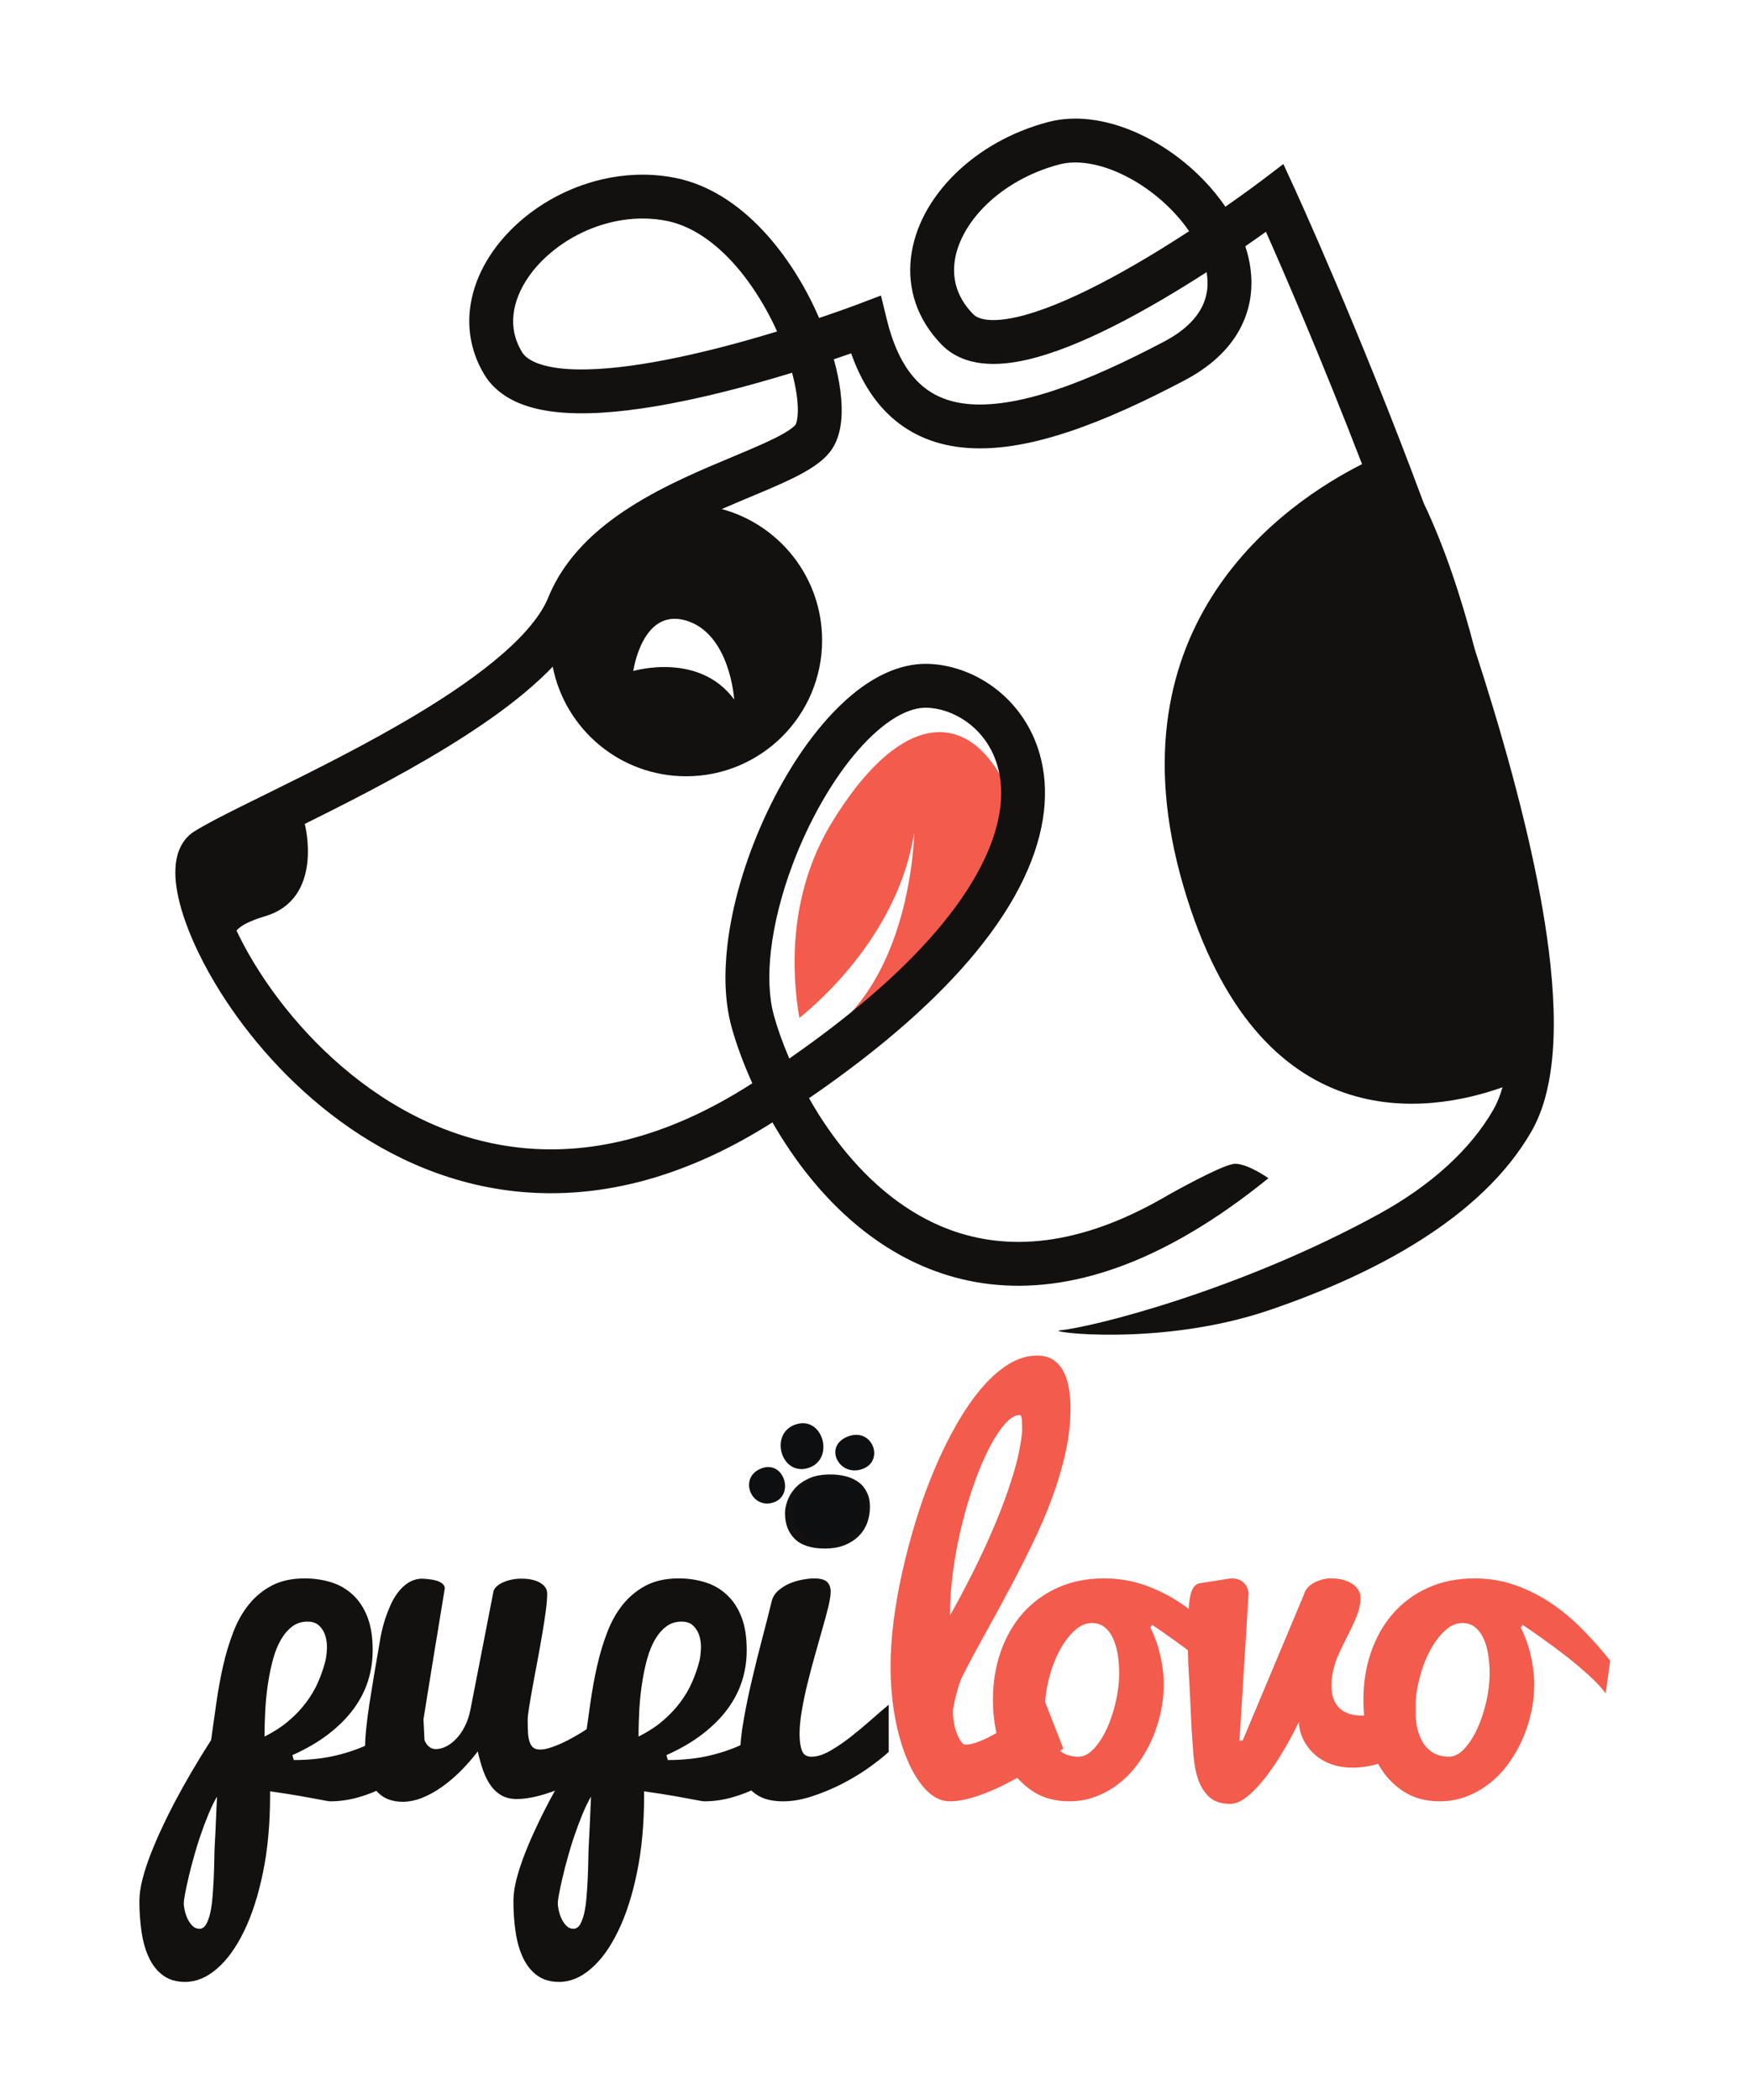
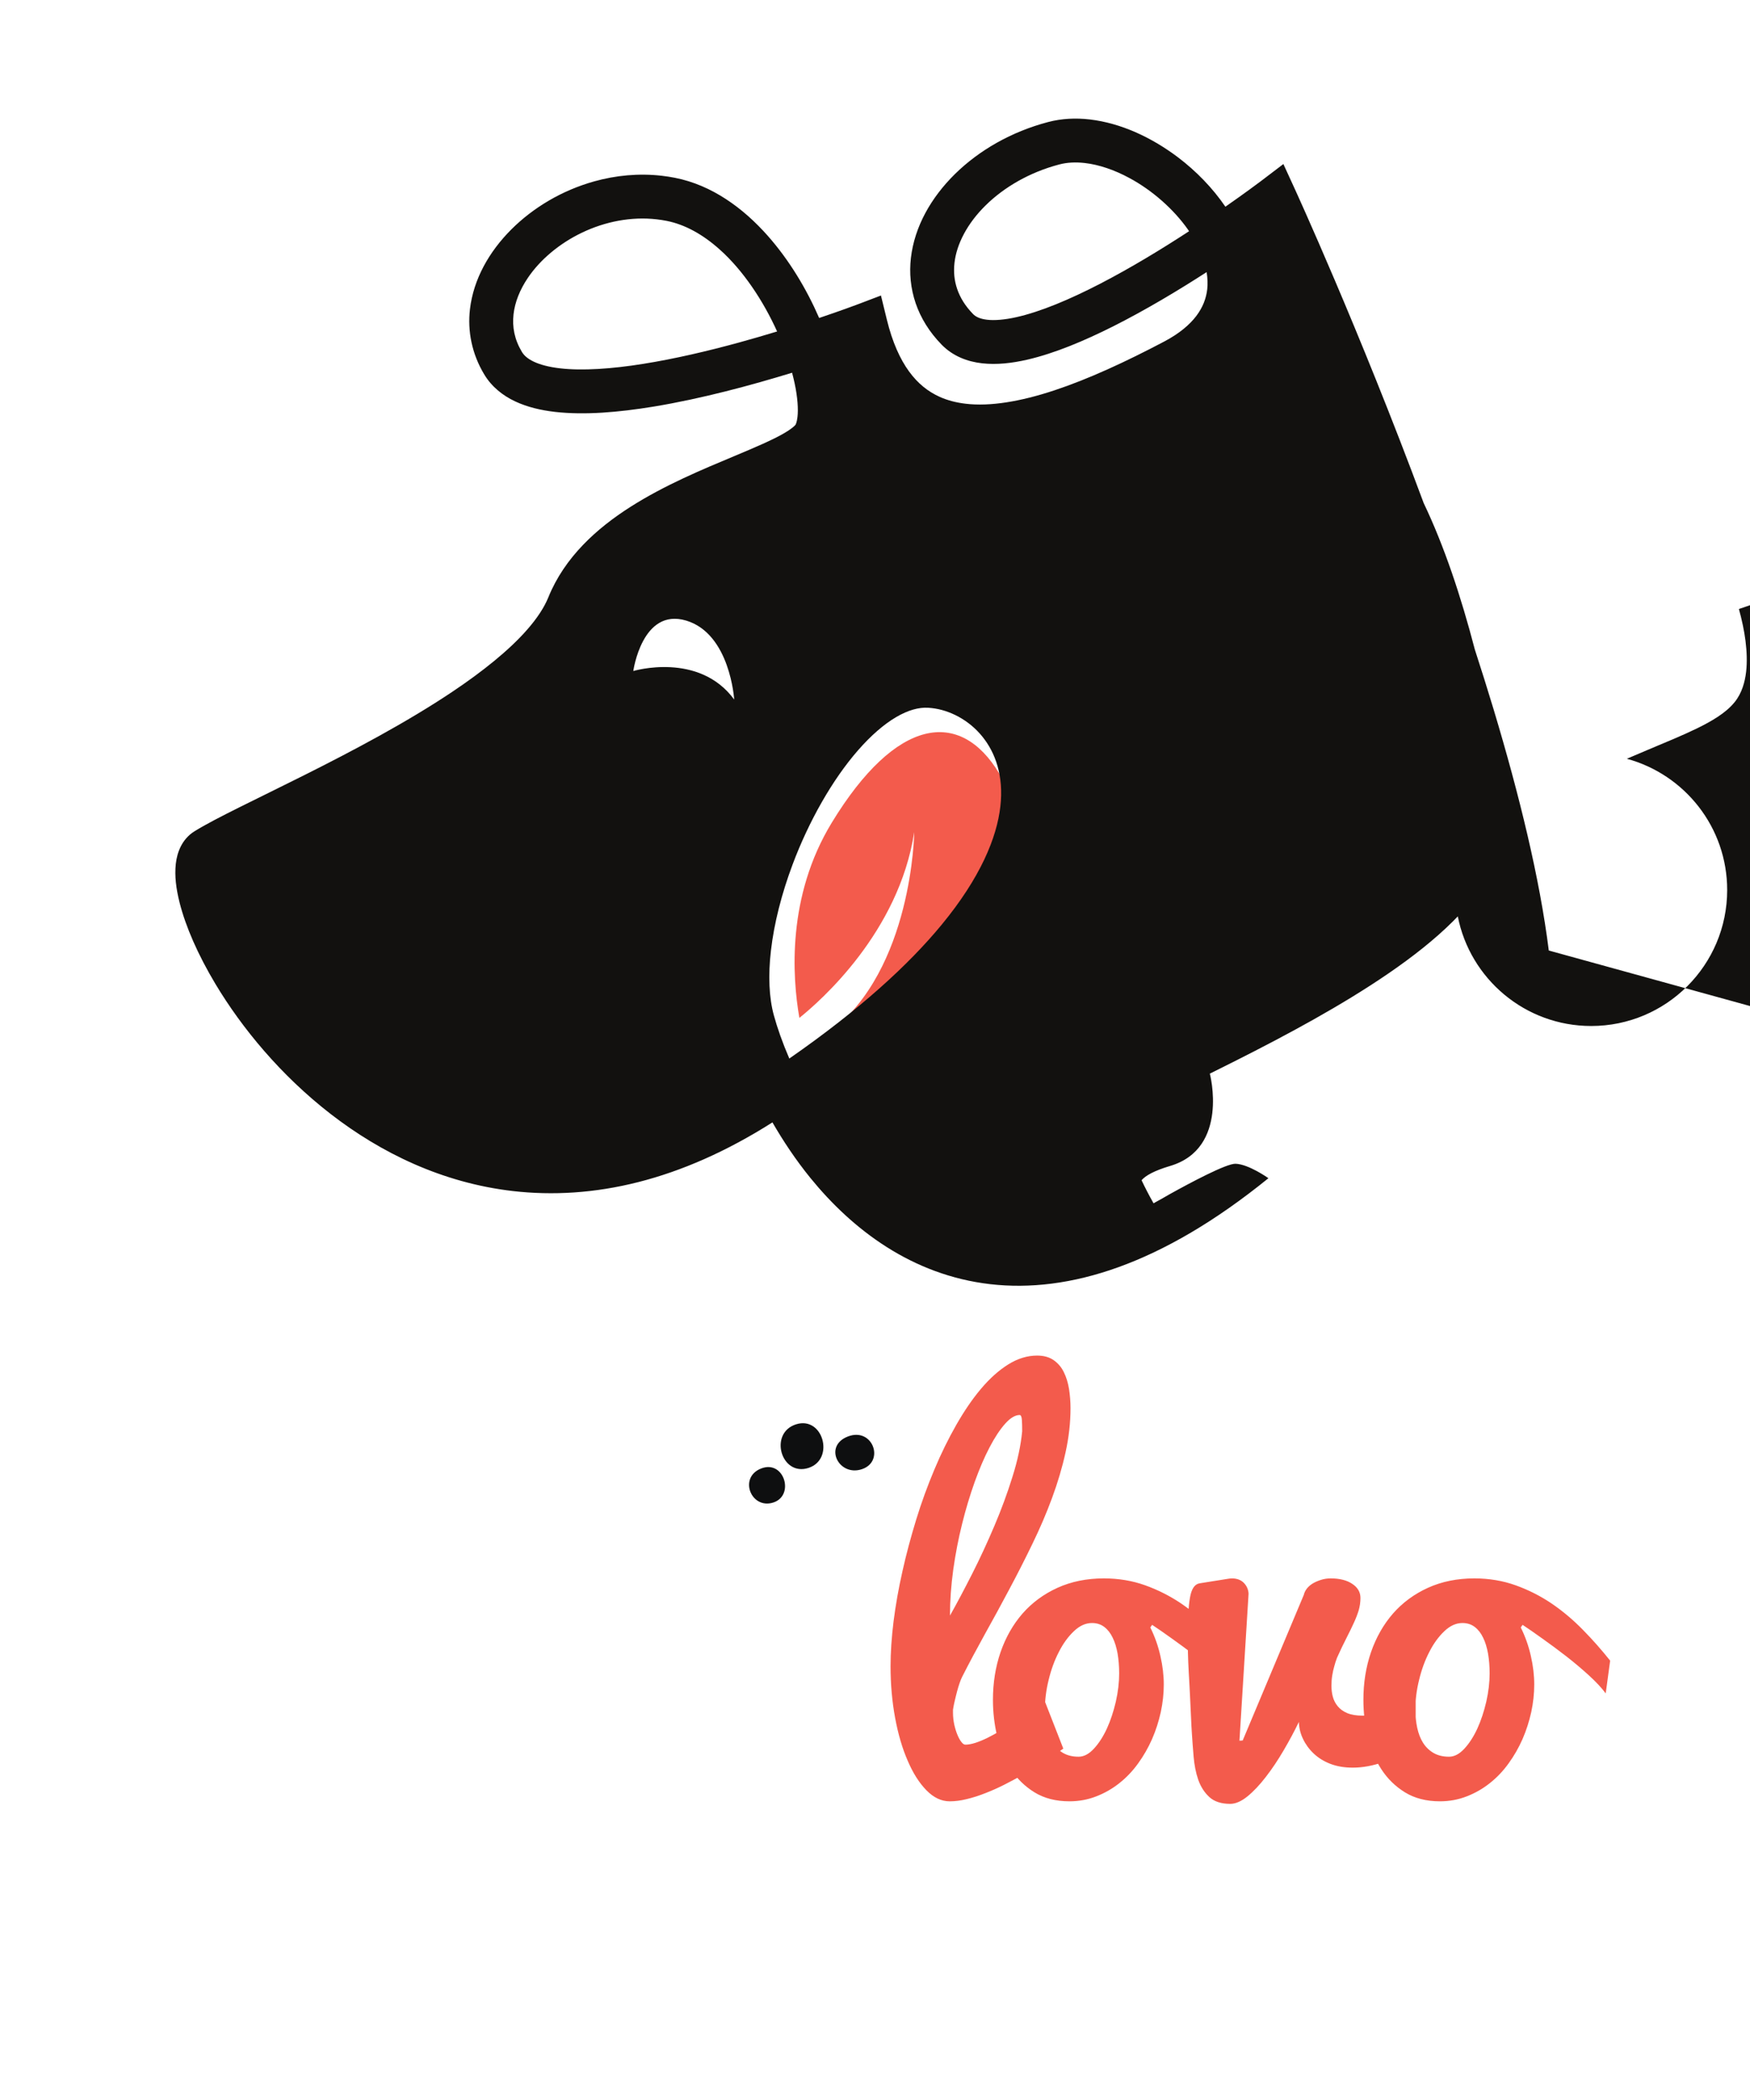
<svg xmlns="http://www.w3.org/2000/svg" viewBox="0 0 566.929 680.315" height="680.315" width="566.929" xml:space="preserve" id="svg2" version="1.1">
  <defs id="defs6" />
  <g transform="matrix(1.333,0,0,-1.333,0,680.315)" id="g10">
    <path id="path12" style="fill:#f35b4c;fill-opacity:1;fill-rule:nonzero;stroke:none" d="m 242.865,322.352 c -9.543,15.921 -25.096,13.72 -40.717,-11.916 -10.902,-17.894 -9.635,-37.338 -7.876,-47.45 5.045,4.039 24.183,20.784 27.912,45.147 0,0 -0.369,-33.443 -20.591,-48.647 20.621,14.123 49.969,48.353 41.272,62.866" />
-     <path id="path14" style="fill:#12110f;fill-opacity:1;fill-rule:nonzero;stroke:none" d="m 178.43,340.358 c -8.598,11.706 -24.518,6.929 -24.518,6.929 0,0 2.132,15.456 12.842,12.259 10.709,-3.198 11.676,-19.188 11.676,-19.188 z m 8.934,-60.998 c 0.758,6.593 2.604,13.828 5.247,20.868 3.949,10.568 9.725,20.716 15.925,27.801 3.093,3.546 6.277,6.313 9.232,8.043 2.969,1.745 5.587,2.425 7.827,2.284 0.285,-0.016 0.566,-0.041 0.854,-0.074 4.345,-0.488 8.999,-2.874 12.243,-6.869 1.628,-1.999 2.929,-4.391 3.736,-7.214 0.806,-2.821 1.121,-6.079 0.688,-9.849 -0.861,-7.563 -4.83,-17.266 -14.229,-28.678 -8.026,-9.76 -20.008,-20.727 -37.059,-32.563 -1.68,3.896 -2.94,7.506 -3.757,10.509 -1.168,4.23 -1.41,9.711 -0.707,15.741 z m -7.755,147.762 c -7.483,-2.049 -15.612,-3.968 -23.267,-5.185 -7.644,-1.229 -14.85,-1.72 -20.216,-1.091 -2.682,0.304 -4.876,0.891 -6.402,1.62 -1.543,0.741 -2.366,1.515 -2.89,2.376 -1.826,3.07 -2.369,6.039 -2.027,9.173 0.33,2.881 1.511,5.91 3.48,8.82 2.94,4.364 7.654,8.378 13.211,11.014 5.559,2.65 11.899,3.93 18.132,3.207 0.787,-0.088 1.571,-0.211 2.354,-0.365 4.498,-0.884 8.879,-3.333 12.937,-6.974 5.719,-5.102 10.601,-12.516 13.938,-19.909 -2.909,-0.89 -6.014,-1.799 -9.251,-2.686 z m 98.864,20.482 c -7.169,-4.27 -14.858,-8.372 -21.819,-11.188 -3.479,-1.409 -6.768,-2.493 -9.652,-3.136 -2.884,-0.65 -5.353,-0.831 -7.107,-0.623 -0.911,0.105 -1.623,0.302 -2.163,0.54 -0.543,0.241 -0.918,0.505 -1.255,0.848 -1.943,1.998 -3.147,4.022 -3.851,6.072 -0.701,2.052 -0.908,4.16 -0.654,6.374 0.503,4.547 3.125,9.604 7.594,13.985 4.457,4.385 10.672,8.034 17.89,9.923 1.834,0.483 3.911,0.605 6.176,0.345 3.401,-0.385 7.189,-1.66 10.86,-3.653 5.519,-2.97 10.731,-7.55 14.222,-12.524 0.092,-0.132 0.171,-0.267 0.263,-0.4 -3.266,-2.132 -6.814,-4.369 -10.504,-6.564 z m 97.931,-168.245 c -2.213,17.636 -7.188,37.906 -13.382,58.507 -1.471,4.881 -3.01,9.781 -4.598,14.665 -3.349,12.863 -7.439,25.139 -12.425,35.569 -15.674,42.238 -31.289,76.262 -31.324,76.346 l -2.775,6.049 -5.298,-4.028 -0.122,-0.095 c -0.657,-0.495 -3.896,-2.92 -8.673,-6.248 -3.095,4.543 -7.061,8.62 -11.518,12.005 -6.421,4.838 -13.839,8.309 -21.437,9.205 -3.372,0.388 -6.79,0.245 -10.101,-0.624 -8.999,-2.368 -16.794,-6.881 -22.652,-12.629 -5.839,-5.748 -9.828,-12.793 -10.718,-20.374 -0.425,-3.658 -0.081,-7.427 1.155,-11.043 1.234,-3.614 3.356,-7.04 6.308,-10.06 1.337,-1.373 2.927,-2.437 4.606,-3.169 1.68,-0.738 3.443,-1.163 5.228,-1.368 3.558,-0.401 7.214,0.023 11.006,0.89 6.619,1.539 13.711,4.513 20.81,8.072 7.97,4.011 15.914,8.787 22.751,13.199 0.238,-1.444 0.302,-2.841 0.15,-4.163 -0.269,-2.254 -1.05,-4.349 -2.643,-6.473 -1.598,-2.111 -4.073,-4.258 -7.808,-6.231 -9.34,-4.925 -18.435,-9.134 -26.699,-11.863 -8.268,-2.748 -15.678,-3.951 -21.518,-3.259 -2.354,0.272 -4.456,0.827 -6.352,1.676 -2.838,1.285 -5.261,3.188 -7.442,6.163 -2.167,2.975 -4.053,7.078 -5.401,12.605 l -1.431,5.861 -5.645,-2.146 -0.126,-0.047 c -0.679,-0.257 -4.114,-1.538 -9.249,-3.267 -3.027,6.97 -7.214,14.007 -12.506,19.991 -3.001,3.385 -6.366,6.435 -10.12,8.886 -3.747,2.449 -7.904,4.3 -12.407,5.187 -1.065,0.211 -2.132,0.376 -3.2,0.498 -5.646,0.649 -11.221,0.091 -16.424,-1.359 -7.809,-2.183 -14.808,-6.34 -20.181,-11.709 -5.35,-5.365 -9.163,-12.02 -10.026,-19.346 -0.624,-5.271 0.441,-10.862 3.48,-15.884 1.788,-2.983 4.505,-5.126 7.465,-6.518 2.978,-1.404 6.256,-2.168 9.745,-2.574 7.191,-0.81 15.411,-0.105 23.906,1.283 11.723,1.928 23.887,5.232 33.688,8.239 0.238,-0.887 0.446,-1.753 0.623,-2.589 0.729,-3.388 0.912,-6.339 0.687,-8.181 -0.076,-0.668 -0.197,-1.181 -0.31,-1.497 l -0.141,-0.333 -0.034,-0.062 c -0.198,-0.28 -1.171,-1.128 -2.737,-2.024 -2.741,-1.611 -7.136,-3.489 -12.191,-5.599 -7.607,-3.19 -16.762,-6.968 -25.109,-12.271 -4.177,-2.655 -8.161,-5.706 -11.629,-9.325 -3.465,-3.612 -6.417,-7.818 -8.39,-12.692 -0.971,-2.413 -2.732,-5.122 -5.206,-7.928 -4.314,-4.923 -10.742,-10.092 -18.125,-15.032 -11.079,-7.425 -24.276,-14.397 -35.882,-20.215 -5.805,-2.912 -11.212,-5.541 -15.797,-7.827 -4.599,-2.297 -8.325,-4.213 -11.013,-5.882 -1.492,-0.919 -2.618,-2.281 -3.31,-3.668 -0.703,-1.395 -1.047,-2.817 -1.212,-4.235 -0.324,-2.969 0.077,-6.032 0.916,-9.398 1.488,-5.865 4.442,-12.649 8.723,-19.8 6.427,-10.711 15.858,-22.19 28.014,-31.605 12.142,-9.402 27.083,-16.737 44.296,-18.718 9.554,-1.096 19.781,-0.535 30.483,2.186 10.447,2.659 21.34,7.373 32.569,14.505 2.607,-4.518 5.646,-9.092 9.209,-13.486 5.116,-6.288 11.262,-12.171 18.543,-16.795 7.277,-4.622 15.712,-7.952 25.193,-9.04 9.487,-1.094 19.962,0.076 31.231,4.163 11.283,4.088 23.375,11.057 36.364,21.591 0,0 -4.783,3.411 -7.992,3.511 -2.221,0.067 -10.916,-4.569 -16.056,-7.425 -1.145,-0.677 -2.265,-1.298 -3.383,-1.909 -0.285,-0.165 -0.484,-0.281 -0.484,-0.281 l 0.002,0.01 c -4.202,-2.265 -8.236,-4.083 -12.081,-5.477 -9.919,-3.585 -18.634,-4.477 -26.382,-3.591 -7.747,0.892 -14.59,3.577 -20.702,7.449 -9.159,5.797 -16.612,14.346 -22.173,23.147 -0.845,1.338 -1.634,2.674 -2.39,4.011 18.337,12.589 31.44,24.436 40.489,35.431 10.312,12.541 15.406,24.036 16.589,34.235 0.581,5.06 0.18,9.776 -1.03,13.999 -1.806,6.335 -5.412,11.506 -9.863,15.184 -4.457,3.681 -9.749,5.931 -15.148,6.557 -0.476,0.054 -0.955,0.095 -1.432,0.125 -3.261,0.199 -6.469,-0.422 -9.476,-1.591 -5.272,-2.065 -10.023,-5.734 -14.402,-10.333 -6.549,-6.915 -12.287,-16.041 -16.764,-25.926 -4.467,-9.893 -7.657,-20.536 -8.816,-30.571 -0.799,-6.996 -0.631,-13.714 1.009,-19.767 1.103,-4.009 2.796,-8.713 5.057,-13.712 -0.017,-0.014 -0.034,-0.024 -0.052,-0.033 -10.677,-6.886 -20.778,-11.238 -30.255,-13.651 -9.483,-2.404 -18.349,-2.877 -26.64,-1.923 -11.366,1.306 -21.678,5.311 -30.804,10.893 -13.681,8.362 -24.624,20.335 -31.85,31.537 -1.028,1.587 -1.979,3.16 -2.853,4.701 0.005,-0.003 0.009,-0.004 0.009,-0.004 l -0.015,0.015 c -1.09,1.921 -2.058,3.794 -2.903,5.589 0.973,1.124 3.059,2.315 6.95,3.47 14.441,4.286 9.643,22.43 9.643,22.43 l 9e-4,0.003 c 2.082,1.032 4.242,2.109 6.458,3.228 11.924,6.019 25.434,13.222 37.012,21.169 5.792,3.977 11.108,8.142 15.533,12.535 0.427,0.425 0.846,0.854 1.256,1.284 2.984,-15.184 16.366,-26.638 32.422,-26.638 18.25,0 33.047,14.795 33.047,33.047 0,15.253 -10.337,28.092 -24.387,31.897 1.654,0.722 3.295,1.417 4.902,2.089 4.445,1.873 8.629,3.573 12.231,5.334 1.803,0.885 3.465,1.78 4.979,2.781 1.514,1.007 2.903,2.102 4.106,3.582 0.9,1.118 1.505,2.338 1.936,3.567 0.429,1.237 0.686,2.494 0.838,3.79 0.268,2.371 0.179,4.872 -0.154,7.527 -0.312,2.454 -0.861,5.051 -1.6,7.724 1.57,0.529 2.982,1.015 4.211,1.446 2.131,-6.042 5.078,-10.945 8.892,-14.669 2.458,-2.406 5.257,-4.286 8.262,-5.631 3.003,-1.347 6.202,-2.161 9.493,-2.537 8.195,-0.924 16.946,0.721 26.081,3.73 9.13,3.021 18.675,7.472 28.322,12.553 4.846,2.551 8.638,5.652 11.344,9.233 2.716,3.574 4.27,7.623 4.73,11.682 0.454,3.988 -0.101,7.928 -1.329,11.666 1.893,1.309 3.571,2.491 5.007,3.52 4.363,-9.836 13.52,-30.947 23.359,-56.475 -18.387,-9.266 -62.071,-38.67 -43.419,-102.545 18.238,-62.455 60.073,-55.12 77.556,-48.894 -0.606,-2.11 -1.353,-3.926 -2.215,-5.422 -5.57,-9.751 -15.317,-18.516 -27.708,-25.322 -33.939,-18.635 -69.767,-27.579 -77.613,-28.325 -3.918,-0.365 24.443,-4.049 50.673,4.846 13.112,4.455 25.98,10.089 37.145,17.199 11.15,7.112 20.668,15.715 26.751,26.297 2.705,4.74 4.189,10.333 4.914,16.578 0.923,8.071 0.555,17.298 -0.7,27.387" />
-     <path id="path16" style="fill:#13110f;fill-opacity:1;fill-rule:nonzero;stroke:none" d="m 71.395,82.621 c 3.813,0 7.26,0.385 10.38,1.136 3.12,0.751 5.95,1.772 8.493,3.043 2.542,1.29 4.834,2.773 6.895,4.487 2.041,1.714 3.89,3.543 5.546,5.508 l 0.635,-12.922 c -1.214,-1.464 -2.677,-2.889 -4.391,-4.256 -1.695,-1.386 -3.582,-2.581 -5.605,-3.62 -2.022,-1.021 -4.16,-1.849 -6.413,-2.485 -2.234,-0.616 -4.448,-0.924 -6.625,-0.924 -0.25,0 -0.597,0.039 -0.982,0.116 -0.404,0.077 -1.079,0.212 -2.061,0.385 -0.982,0.193 -2.388,0.443 -4.198,0.77 -1.83,0.327 -4.295,0.713 -7.434,1.156 v -1.021 c 0,-6.837 -0.559,-13.057 -1.714,-18.642 -1.137,-5.585 -2.677,-10.361 -4.603,-14.309 -1.907,-3.948 -4.102,-6.991 -6.587,-9.128 -2.484,-2.157 -5.065,-3.216 -7.742,-3.216 -2.138,0 -3.929,0.52 -5.354,1.579 -1.425,1.04 -2.562,2.465 -3.409,4.256 -0.847,1.791 -1.464,3.871 -1.81,6.259 -0.366,2.388 -0.539,4.911 -0.539,7.588 0,1.541 0.25,3.293 0.732,5.219 0.501,1.945 1.155,3.967 1.984,6.105 0.828,2.118 1.752,4.275 2.792,6.471 1.021,2.215 2.099,4.353 3.178,6.413 2.561,4.815 5.47,9.784 8.743,14.887 0.424,2.947 0.848,5.951 1.271,9.032 0.443,3.081 0.982,6.086 1.637,8.975 0.655,2.889 1.483,5.643 2.485,8.243 1.002,2.6 2.272,4.853 3.832,6.76 1.56,1.926 3.448,3.447 5.624,4.583 2.176,1.117 4.815,1.695 7.896,1.695 2.292,0 4.429,-0.328 6.432,-0.944 2.003,-0.616 3.736,-1.618 5.239,-3.023 1.521,-1.387 2.696,-3.178 3.562,-5.373 0.866,-2.215 1.29,-4.911 1.29,-8.108 0,-2.561 -0.366,-5.026 -1.117,-7.415 -0.751,-2.388 -1.926,-4.68 -3.525,-6.856 -1.598,-2.176 -3.64,-4.218 -6.105,-6.124 -2.465,-1.887 -5.373,-3.601 -8.762,-5.104 z m -7.106,5.7 c 2.253,1.136 4.198,2.388 5.835,3.794 1.637,1.387 3.062,2.869 4.237,4.449 1.194,1.579 2.157,3.216 2.908,4.911 0.751,1.694 1.348,3.428 1.81,5.2 0.193,0.828 0.308,1.791 0.366,2.889 0.058,1.117 -0.058,2.157 -0.347,3.139 -0.27,0.982 -0.77,1.81 -1.464,2.504 -0.693,0.713 -1.656,1.059 -2.908,1.059 -1.386,0 -2.619,-0.385 -3.659,-1.156 -1.059,-0.789 -1.964,-1.829 -2.735,-3.139 -0.77,-1.31 -1.425,-2.869 -1.926,-4.68 -0.501,-1.81 -0.924,-3.755 -1.232,-5.816 C 64.847,99.415 64.616,97.258 64.481,95.024 64.366,92.771 64.289,90.556 64.289,88.322 Z M 44.664,47.706 c 0,-0.308 0.058,-0.79 0.193,-1.464 0.135,-0.674 0.347,-1.348 0.655,-2.042 0.289,-0.674 0.693,-1.271 1.175,-1.791 0.501,-0.539 1.098,-0.789 1.81,-0.789 0.635,0 1.156,0.346 1.579,1.04 0.405,0.693 0.751,1.618 1.02,2.792 0.251,1.156 0.443,2.485 0.559,3.948 0.116,1.464 0.212,2.966 0.289,4.506 0.058,1.541 0.115,3.043 0.135,4.526 0.019,1.464 0.058,2.773 0.135,3.948 0.115,2.022 0.193,3.755 0.25,5.161 0.058,1.405 0.116,2.58 0.154,3.524 0.039,1.059 0.077,1.926 0.116,2.658 -0.732,-1.252 -1.425,-2.696 -2.099,-4.333 -0.674,-1.618 -1.31,-3.332 -1.907,-5.104 -0.616,-1.752 -1.155,-3.524 -1.637,-5.296 -0.501,-1.772 -0.924,-3.409 -1.271,-4.93 -0.366,-1.541 -0.635,-2.85 -0.847,-3.948 -0.212,-1.117 -0.308,-1.926 -0.308,-2.407 z m 88.319,75.377 c 0,-1.02 -0.096,-2.388 -0.327,-4.141 -0.231,-1.752 -0.52,-3.678 -0.886,-5.758 -0.347,-2.08 -0.732,-4.237 -1.156,-6.471 -0.405,-2.215 -0.789,-4.276 -1.155,-6.201 -0.347,-1.907 -0.636,-3.602 -0.867,-5.046 -0.231,-1.444 -0.347,-2.446 -0.347,-3.023 0,-1.04 0.019,-2.022 0.058,-2.908 0.039,-0.886 0.154,-1.657 0.347,-2.311 0.193,-0.655 0.481,-1.156 0.867,-1.522 0.404,-0.346 0.982,-0.539 1.733,-0.539 0.828,0 1.829,0.212 3.005,0.636 1.194,0.405 2.446,0.963 3.794,1.656 1.329,0.693 2.696,1.483 4.083,2.369 1.387,0.886 2.716,1.81 3.987,2.792 1.252,0.982 2.407,1.945 3.428,2.908 1.04,0.963 1.868,1.849 2.523,2.677 0,-1.232 0,-2.369 0.019,-3.39 0.019,-1.002 0.038,-1.983 0.038,-2.908 0,-0.905 0,-1.868 0.019,-2.85 0.019,-0.963 0.038,-2.061 0.038,-3.255 -0.828,-0.828 -1.868,-1.714 -3.082,-2.658 -1.232,-0.944 -2.58,-1.888 -4.063,-2.831 -1.483,-0.924 -3.062,-1.829 -4.738,-2.696 -1.675,-0.867 -3.37,-1.637 -5.046,-2.292 -1.695,-0.655 -3.37,-1.175 -5.026,-1.579 -1.656,-0.385 -3.197,-0.597 -4.622,-0.597 -1.445,0 -2.658,0.289 -3.679,0.847 -1.021,0.578 -1.887,1.367 -2.619,2.369 -0.732,1.021 -1.348,2.234 -1.868,3.64 -0.501,1.425 -0.944,2.985 -1.329,4.719 -1.348,-1.772 -2.773,-3.39 -4.276,-4.892 -1.502,-1.483 -3.043,-2.773 -4.603,-3.852 -1.56,-1.098 -3.139,-1.945 -4.738,-2.581 -1.598,-0.616 -3.158,-0.925 -4.66,-0.925 -1.233,0 -2.407,0.212 -3.486,0.617 -1.097,0.423 -2.061,1.117 -2.908,2.099 -0.847,0.982 -1.521,2.253 -2.003,3.852 -0.501,1.598 -0.732,3.582 -0.732,5.97 0,2.889 0.347,6.567 1.04,11.055 0.693,4.468 1.541,9.59 2.562,15.349 0.076,0.558 0.211,1.31 0.423,2.272 0.212,0.963 0.482,2.003 0.847,3.139 0.366,1.117 0.809,2.273 1.329,3.447 0.52,1.155 1.136,2.215 1.868,3.158 0.713,0.924 1.541,1.714 2.504,2.311 0.963,0.597 2.042,0.924 3.236,0.963 2.003,-0.077 3.428,-0.346 4.295,-0.77 0.867,-0.424 1.29,-0.963 1.29,-1.599 -0.327,-2.003 -0.693,-4.218 -1.098,-6.663 -0.385,-2.446 -0.789,-4.911 -1.214,-7.395 -0.404,-2.484 -0.808,-4.892 -1.174,-7.241 -0.385,-2.35 -0.713,-4.449 -1.021,-6.297 -0.308,-1.849 -0.539,-3.332 -0.713,-4.468 -0.154,-1.117 -0.25,-1.695 -0.25,-1.733 0,-0.693 0.077,-1.329 0.192,-1.945 0.135,-0.636 0.347,-1.175 0.597,-1.675 0.27,-0.482 0.616,-0.886 1.021,-1.175 0.405,-0.308 0.905,-0.462 1.464,-0.462 0.828,0 1.676,0.212 2.542,0.655 0.867,0.424 1.675,1.059 2.446,1.868 0.77,0.809 1.464,1.791 2.061,2.985 0.617,1.175 1.059,2.523 1.367,4.025 l 5.585,28.676 c 0.173,0.886 0.944,1.657 2.272,2.273 1.348,0.616 2.85,0.943 4.545,0.943 1.926,0 3.447,-0.346 4.583,-1.02 1.117,-0.674 1.675,-1.541 1.675,-2.6 z m 29.311,-40.462 c 3.813,0 7.26,0.385 10.38,1.136 3.12,0.751 5.951,1.772 8.493,3.043 2.542,1.29 4.834,2.773 6.894,4.487 2.041,1.714 3.89,3.543 5.546,5.508 l 0.636,-12.922 c -1.213,-1.464 -2.677,-2.889 -4.391,-4.256 -1.695,-1.386 -3.582,-2.581 -5.604,-3.62 -2.022,-1.021 -4.16,-1.849 -6.413,-2.485 -2.234,-0.616 -4.448,-0.924 -6.625,-0.924 -0.251,0 -0.597,0.039 -0.982,0.116 -0.405,0.077 -1.079,0.212 -2.061,0.385 -0.982,0.193 -2.388,0.443 -4.198,0.77 -1.829,0.327 -4.295,0.713 -7.434,1.156 v -1.021 c 0,-6.837 -0.558,-13.057 -1.714,-18.642 -1.136,-5.585 -2.677,-10.361 -4.603,-14.309 -1.907,-3.948 -4.102,-6.991 -6.586,-9.128 -2.484,-2.157 -5.065,-3.216 -7.742,-3.216 -2.138,0 -3.929,0.52 -5.354,1.579 -1.425,1.04 -2.561,2.465 -3.409,4.256 -0.848,1.791 -1.464,3.871 -1.81,6.259 -0.366,2.388 -0.539,4.911 -0.539,7.588 0,1.541 0.25,3.293 0.732,5.219 0.501,1.945 1.155,3.967 1.984,6.105 0.828,2.118 1.752,4.275 2.792,6.471 1.021,2.215 2.099,4.353 3.178,6.413 2.561,4.815 5.47,9.784 8.743,14.887 0.424,2.947 0.848,5.951 1.271,9.032 0.443,3.081 0.982,6.086 1.637,8.975 0.655,2.889 1.483,5.643 2.485,8.243 1.001,2.6 2.272,4.853 3.832,6.76 1.56,1.926 3.447,3.447 5.623,4.583 2.176,1.117 4.815,1.695 7.896,1.695 2.292,0 4.429,-0.328 6.432,-0.944 2.003,-0.616 3.736,-1.618 5.239,-3.023 1.521,-1.387 2.696,-3.178 3.563,-5.373 0.867,-2.215 1.29,-4.911 1.29,-8.108 0,-2.561 -0.366,-5.026 -1.117,-7.415 -0.751,-2.388 -1.926,-4.68 -3.524,-6.856 -1.598,-2.176 -3.64,-4.218 -6.105,-6.124 -2.465,-1.887 -5.373,-3.601 -8.763,-5.104 z m -7.107,5.7 c 2.254,1.136 4.199,2.388 5.836,3.794 1.637,1.387 3.062,2.869 4.237,4.449 1.194,1.579 2.157,3.216 2.908,4.911 0.751,1.694 1.348,3.428 1.81,5.2 0.193,0.828 0.308,1.791 0.366,2.889 0.058,1.117 -0.058,2.157 -0.347,3.139 -0.27,0.982 -0.771,1.81 -1.464,2.504 -0.693,0.713 -1.656,1.059 -2.908,1.059 -1.386,0 -2.619,-0.385 -3.659,-1.156 -1.059,-0.789 -1.964,-1.829 -2.735,-3.139 -0.77,-1.31 -1.425,-2.869 -1.926,-4.68 -0.501,-1.81 -0.925,-3.755 -1.232,-5.816 -0.328,-2.061 -0.559,-4.218 -0.694,-6.452 -0.116,-2.253 -0.193,-4.468 -0.193,-6.702 z M 135.564,47.706 c 0,-0.308 0.058,-0.79 0.193,-1.464 0.135,-0.674 0.347,-1.348 0.654,-2.042 0.289,-0.674 0.694,-1.271 1.175,-1.791 0.501,-0.539 1.098,-0.789 1.81,-0.789 0.635,0 1.155,0.346 1.579,1.04 0.405,0.693 0.751,1.618 1.021,2.792 0.251,1.156 0.443,2.485 0.559,3.948 0.116,1.464 0.212,2.966 0.289,4.506 0.058,1.541 0.116,3.043 0.135,4.526 0.019,1.464 0.058,2.773 0.135,3.948 0.115,2.022 0.193,3.755 0.25,5.161 0.058,1.405 0.115,2.58 0.154,3.524 0.039,1.059 0.077,1.926 0.115,2.658 -0.732,-1.252 -1.425,-2.696 -2.099,-4.333 -0.674,-1.618 -1.31,-3.332 -1.907,-5.104 -0.616,-1.752 -1.155,-3.524 -1.637,-5.296 -0.501,-1.772 -0.924,-3.409 -1.271,-4.93 -0.366,-1.541 -0.635,-2.85 -0.847,-3.948 -0.212,-1.117 -0.308,-1.926 -0.308,-2.407 z m 80.423,36.899 c -1.348,-1.232 -3.024,-2.561 -5.046,-3.987 -2.003,-1.406 -4.179,-2.696 -6.509,-3.89 -2.33,-1.175 -4.718,-2.157 -7.145,-2.947 -2.426,-0.789 -4.738,-1.194 -6.914,-1.194 -1.946,0 -3.602,0.27 -4.93,0.809 -1.348,0.558 -2.426,1.31 -3.255,2.292 -0.828,0.982 -1.406,2.176 -1.772,3.582 -0.347,1.406 -0.539,2.966 -0.539,4.661 0,2.369 0.269,5.123 0.828,8.262 0.539,3.139 1.213,6.394 2.003,9.764 0.789,3.37 1.618,6.721 2.503,10.072 0.886,3.351 1.675,6.432 2.349,9.244 0.251,0.982 0.79,1.829 1.579,2.523 0.79,0.693 1.675,1.252 2.677,1.695 1.002,0.423 2.022,0.751 3.1,0.943 1.079,0.212 2.042,0.328 2.908,0.328 1.579,0 2.658,-0.308 3.216,-0.886 0.559,-0.578 0.848,-1.367 0.848,-2.33 0,-0.828 -0.193,-2.022 -0.559,-3.602 -0.385,-1.56 -0.847,-3.312 -1.425,-5.296 -0.559,-1.964 -1.156,-4.102 -1.791,-6.375 -0.655,-2.272 -1.252,-4.545 -1.81,-6.818 -0.578,-2.292 -1.04,-4.506 -1.406,-6.663 -0.385,-2.157 -0.578,-4.121 -0.578,-5.835 0,-1.694 0.192,-3.043 0.578,-4.044 0.366,-1.002 1.136,-1.483 2.311,-1.483 1.348,0 2.85,0.462 4.506,1.406 1.656,0.944 3.332,2.08 5.026,3.409 1.695,1.329 3.351,2.716 4.969,4.141 1.617,1.444 3.043,2.658 4.275,3.679 z m -25.209,58.007 c 0,0.867 0.173,1.829 0.558,2.927 0.385,1.098 0.982,2.118 1.83,3.081 0.847,0.963 1.983,1.772 3.389,2.426 1.406,0.655 3.178,0.982 5.277,0.982 1.309,0 2.561,-0.154 3.717,-0.443 1.174,-0.308 2.195,-0.77 3.043,-1.387 0.867,-0.616 1.56,-1.444 2.061,-2.465 0.52,-1.002 0.77,-2.215 0.77,-3.602 0,-1.29 -0.212,-2.523 -0.616,-3.736 -0.424,-1.194 -1.079,-2.273 -1.984,-3.216 -0.905,-0.925 -2.041,-1.695 -3.408,-2.272 -1.367,-0.578 -3.024,-0.886 -4.93,-0.886 -3.313,0 -5.758,0.79 -7.338,2.35 -1.579,1.56 -2.369,3.64 -2.369,6.24" />
+     <path id="path14" style="fill:#12110f;fill-opacity:1;fill-rule:nonzero;stroke:none" d="m 178.43,340.358 c -8.598,11.706 -24.518,6.929 -24.518,6.929 0,0 2.132,15.456 12.842,12.259 10.709,-3.198 11.676,-19.188 11.676,-19.188 z m 8.934,-60.998 c 0.758,6.593 2.604,13.828 5.247,20.868 3.949,10.568 9.725,20.716 15.925,27.801 3.093,3.546 6.277,6.313 9.232,8.043 2.969,1.745 5.587,2.425 7.827,2.284 0.285,-0.016 0.566,-0.041 0.854,-0.074 4.345,-0.488 8.999,-2.874 12.243,-6.869 1.628,-1.999 2.929,-4.391 3.736,-7.214 0.806,-2.821 1.121,-6.079 0.688,-9.849 -0.861,-7.563 -4.83,-17.266 -14.229,-28.678 -8.026,-9.76 -20.008,-20.727 -37.059,-32.563 -1.68,3.896 -2.94,7.506 -3.757,10.509 -1.168,4.23 -1.41,9.711 -0.707,15.741 z m -7.755,147.762 c -7.483,-2.049 -15.612,-3.968 -23.267,-5.185 -7.644,-1.229 -14.85,-1.72 -20.216,-1.091 -2.682,0.304 -4.876,0.891 -6.402,1.62 -1.543,0.741 -2.366,1.515 -2.89,2.376 -1.826,3.07 -2.369,6.039 -2.027,9.173 0.33,2.881 1.511,5.91 3.48,8.82 2.94,4.364 7.654,8.378 13.211,11.014 5.559,2.65 11.899,3.93 18.132,3.207 0.787,-0.088 1.571,-0.211 2.354,-0.365 4.498,-0.884 8.879,-3.333 12.937,-6.974 5.719,-5.102 10.601,-12.516 13.938,-19.909 -2.909,-0.89 -6.014,-1.799 -9.251,-2.686 z m 98.864,20.482 c -7.169,-4.27 -14.858,-8.372 -21.819,-11.188 -3.479,-1.409 -6.768,-2.493 -9.652,-3.136 -2.884,-0.65 -5.353,-0.831 -7.107,-0.623 -0.911,0.105 -1.623,0.302 -2.163,0.54 -0.543,0.241 -0.918,0.505 -1.255,0.848 -1.943,1.998 -3.147,4.022 -3.851,6.072 -0.701,2.052 -0.908,4.16 -0.654,6.374 0.503,4.547 3.125,9.604 7.594,13.985 4.457,4.385 10.672,8.034 17.89,9.923 1.834,0.483 3.911,0.605 6.176,0.345 3.401,-0.385 7.189,-1.66 10.86,-3.653 5.519,-2.97 10.731,-7.55 14.222,-12.524 0.092,-0.132 0.171,-0.267 0.263,-0.4 -3.266,-2.132 -6.814,-4.369 -10.504,-6.564 z m 97.931,-168.245 c -2.213,17.636 -7.188,37.906 -13.382,58.507 -1.471,4.881 -3.01,9.781 -4.598,14.665 -3.349,12.863 -7.439,25.139 -12.425,35.569 -15.674,42.238 -31.289,76.262 -31.324,76.346 l -2.775,6.049 -5.298,-4.028 -0.122,-0.095 c -0.657,-0.495 -3.896,-2.92 -8.673,-6.248 -3.095,4.543 -7.061,8.62 -11.518,12.005 -6.421,4.838 -13.839,8.309 -21.437,9.205 -3.372,0.388 -6.79,0.245 -10.101,-0.624 -8.999,-2.368 -16.794,-6.881 -22.652,-12.629 -5.839,-5.748 -9.828,-12.793 -10.718,-20.374 -0.425,-3.658 -0.081,-7.427 1.155,-11.043 1.234,-3.614 3.356,-7.04 6.308,-10.06 1.337,-1.373 2.927,-2.437 4.606,-3.169 1.68,-0.738 3.443,-1.163 5.228,-1.368 3.558,-0.401 7.214,0.023 11.006,0.89 6.619,1.539 13.711,4.513 20.81,8.072 7.97,4.011 15.914,8.787 22.751,13.199 0.238,-1.444 0.302,-2.841 0.15,-4.163 -0.269,-2.254 -1.05,-4.349 -2.643,-6.473 -1.598,-2.111 -4.073,-4.258 -7.808,-6.231 -9.34,-4.925 -18.435,-9.134 -26.699,-11.863 -8.268,-2.748 -15.678,-3.951 -21.518,-3.259 -2.354,0.272 -4.456,0.827 -6.352,1.676 -2.838,1.285 -5.261,3.188 -7.442,6.163 -2.167,2.975 -4.053,7.078 -5.401,12.605 l -1.431,5.861 -5.645,-2.146 -0.126,-0.047 c -0.679,-0.257 -4.114,-1.538 -9.249,-3.267 -3.027,6.97 -7.214,14.007 -12.506,19.991 -3.001,3.385 -6.366,6.435 -10.12,8.886 -3.747,2.449 -7.904,4.3 -12.407,5.187 -1.065,0.211 -2.132,0.376 -3.2,0.498 -5.646,0.649 -11.221,0.091 -16.424,-1.359 -7.809,-2.183 -14.808,-6.34 -20.181,-11.709 -5.35,-5.365 -9.163,-12.02 -10.026,-19.346 -0.624,-5.271 0.441,-10.862 3.48,-15.884 1.788,-2.983 4.505,-5.126 7.465,-6.518 2.978,-1.404 6.256,-2.168 9.745,-2.574 7.191,-0.81 15.411,-0.105 23.906,1.283 11.723,1.928 23.887,5.232 33.688,8.239 0.238,-0.887 0.446,-1.753 0.623,-2.589 0.729,-3.388 0.912,-6.339 0.687,-8.181 -0.076,-0.668 -0.197,-1.181 -0.31,-1.497 l -0.141,-0.333 -0.034,-0.062 c -0.198,-0.28 -1.171,-1.128 -2.737,-2.024 -2.741,-1.611 -7.136,-3.489 -12.191,-5.599 -7.607,-3.19 -16.762,-6.968 -25.109,-12.271 -4.177,-2.655 -8.161,-5.706 -11.629,-9.325 -3.465,-3.612 -6.417,-7.818 -8.39,-12.692 -0.971,-2.413 -2.732,-5.122 -5.206,-7.928 -4.314,-4.923 -10.742,-10.092 -18.125,-15.032 -11.079,-7.425 -24.276,-14.397 -35.882,-20.215 -5.805,-2.912 -11.212,-5.541 -15.797,-7.827 -4.599,-2.297 -8.325,-4.213 -11.013,-5.882 -1.492,-0.919 -2.618,-2.281 -3.31,-3.668 -0.703,-1.395 -1.047,-2.817 -1.212,-4.235 -0.324,-2.969 0.077,-6.032 0.916,-9.398 1.488,-5.865 4.442,-12.649 8.723,-19.8 6.427,-10.711 15.858,-22.19 28.014,-31.605 12.142,-9.402 27.083,-16.737 44.296,-18.718 9.554,-1.096 19.781,-0.535 30.483,2.186 10.447,2.659 21.34,7.373 32.569,14.505 2.607,-4.518 5.646,-9.092 9.209,-13.486 5.116,-6.288 11.262,-12.171 18.543,-16.795 7.277,-4.622 15.712,-7.952 25.193,-9.04 9.487,-1.094 19.962,0.076 31.231,4.163 11.283,4.088 23.375,11.057 36.364,21.591 0,0 -4.783,3.411 -7.992,3.511 -2.221,0.067 -10.916,-4.569 -16.056,-7.425 -1.145,-0.677 -2.265,-1.298 -3.383,-1.909 -0.285,-0.165 -0.484,-0.281 -0.484,-0.281 l 0.002,0.01 l -0.015,0.015 c -1.09,1.921 -2.058,3.794 -2.903,5.589 0.973,1.124 3.059,2.315 6.95,3.47 14.441,4.286 9.643,22.43 9.643,22.43 l 9e-4,0.003 c 2.082,1.032 4.242,2.109 6.458,3.228 11.924,6.019 25.434,13.222 37.012,21.169 5.792,3.977 11.108,8.142 15.533,12.535 0.427,0.425 0.846,0.854 1.256,1.284 2.984,-15.184 16.366,-26.638 32.422,-26.638 18.25,0 33.047,14.795 33.047,33.047 0,15.253 -10.337,28.092 -24.387,31.897 1.654,0.722 3.295,1.417 4.902,2.089 4.445,1.873 8.629,3.573 12.231,5.334 1.803,0.885 3.465,1.78 4.979,2.781 1.514,1.007 2.903,2.102 4.106,3.582 0.9,1.118 1.505,2.338 1.936,3.567 0.429,1.237 0.686,2.494 0.838,3.79 0.268,2.371 0.179,4.872 -0.154,7.527 -0.312,2.454 -0.861,5.051 -1.6,7.724 1.57,0.529 2.982,1.015 4.211,1.446 2.131,-6.042 5.078,-10.945 8.892,-14.669 2.458,-2.406 5.257,-4.286 8.262,-5.631 3.003,-1.347 6.202,-2.161 9.493,-2.537 8.195,-0.924 16.946,0.721 26.081,3.73 9.13,3.021 18.675,7.472 28.322,12.553 4.846,2.551 8.638,5.652 11.344,9.233 2.716,3.574 4.27,7.623 4.73,11.682 0.454,3.988 -0.101,7.928 -1.329,11.666 1.893,1.309 3.571,2.491 5.007,3.52 4.363,-9.836 13.52,-30.947 23.359,-56.475 -18.387,-9.266 -62.071,-38.67 -43.419,-102.545 18.238,-62.455 60.073,-55.12 77.556,-48.894 -0.606,-2.11 -1.353,-3.926 -2.215,-5.422 -5.57,-9.751 -15.317,-18.516 -27.708,-25.322 -33.939,-18.635 -69.767,-27.579 -77.613,-28.325 -3.918,-0.365 24.443,-4.049 50.673,4.846 13.112,4.455 25.98,10.089 37.145,17.199 11.15,7.112 20.668,15.715 26.751,26.297 2.705,4.74 4.189,10.333 4.914,16.578 0.923,8.071 0.555,17.298 -0.7,27.387" />
    <path id="path18" style="fill:#f35b4c;fill-opacity:1;fill-rule:nonzero;stroke:none" d="m 230.817,72.588 c -2.022,0 -3.909,0.886 -5.662,2.677 -1.753,1.791 -3.274,4.179 -4.564,7.203 -1.31,3.004 -2.33,6.49 -3.062,10.457 -0.732,3.967 -1.097,8.146 -1.097,12.498 0,3.351 0.25,6.991 0.732,10.92 0.501,3.929 1.213,7.992 2.157,12.152 0.924,4.179 2.061,8.377 3.351,12.595 1.29,4.199 2.773,8.243 4.41,12.133 1.618,3.871 3.409,7.492 5.316,10.842 1.925,3.37 3.929,6.317 6.047,8.821 2.099,2.484 4.294,4.449 6.605,5.893 2.292,1.425 4.622,2.138 6.991,2.138 1.618,0 2.947,-0.366 4.006,-1.098 1.059,-0.732 1.887,-1.695 2.484,-2.908 0.597,-1.194 1.021,-2.561 1.271,-4.083 0.231,-1.541 0.366,-3.082 0.366,-4.661 0,-3.543 -0.405,-7.145 -1.214,-10.804 -0.809,-3.678 -1.907,-7.357 -3.274,-11.054 -1.367,-3.717 -2.966,-7.434 -4.776,-11.151 -1.791,-3.717 -3.679,-7.415 -5.643,-11.093 -1.945,-3.659 -3.91,-7.28 -5.893,-10.823 -1.964,-3.563 -3.832,-7.029 -5.546,-10.419 -0.193,-0.366 -0.386,-0.867 -0.597,-1.464 -0.212,-0.597 -0.405,-1.252 -0.597,-1.945 -0.193,-0.693 -0.366,-1.444 -0.559,-2.234 -0.193,-0.789 -0.347,-1.56 -0.462,-2.311 v -0.789 c 0,-0.983 0.115,-1.926 0.308,-2.85 0.211,-0.924 0.462,-1.753 0.77,-2.484 0.308,-0.732 0.616,-1.31 0.963,-1.733 0.327,-0.443 0.654,-0.654 0.963,-0.654 0.713,0 1.522,0.154 2.446,0.443 0.924,0.308 1.907,0.713 2.928,1.213 1.04,0.52 2.099,1.097 3.197,1.753 1.097,0.655 2.138,1.329 3.158,2.003 2.369,1.579 4.853,3.409 7.453,5.469 l 4.622,-11.844 c -3.351,-2.407 -6.663,-4.545 -9.937,-6.433 -1.425,-0.789 -2.908,-1.56 -4.429,-2.349 -1.521,-0.77 -3.043,-1.444 -4.584,-2.042 -1.56,-0.616 -3.062,-1.098 -4.525,-1.444 -1.464,-0.366 -2.831,-0.539 -4.122,-0.539 z m 0.058,45.142 c 1.695,3.004 3.486,6.394 5.392,10.149 1.907,3.755 3.698,7.646 5.392,11.632 1.695,3.987 3.159,7.954 4.391,11.921 1.252,3.967 2.042,7.665 2.369,11.093 0,1.098 -0.019,2.022 -0.077,2.792 -0.058,0.77 -0.231,1.156 -0.539,1.156 -1.079,0 -2.273,-0.713 -3.525,-2.119 -1.252,-1.406 -2.522,-3.312 -3.774,-5.72 -1.271,-2.407 -2.465,-5.219 -3.621,-8.416 -1.136,-3.197 -2.176,-6.606 -3.062,-10.207 -0.905,-3.621 -1.618,-7.318 -2.157,-11.151 -0.52,-3.813 -0.79,-7.53 -0.79,-11.131 z m 48.685,-2.889 c 1.078,-2.176 1.907,-4.487 2.446,-6.914 0.559,-2.426 0.828,-4.738 0.828,-6.952 0,-2.234 -0.25,-4.468 -0.732,-6.721 -0.501,-2.253 -1.194,-4.429 -2.119,-6.548 -0.924,-2.099 -2.061,-4.083 -3.389,-5.912 -1.329,-1.849 -2.85,-3.447 -4.564,-4.795 -1.714,-1.367 -3.582,-2.427 -5.624,-3.216 -2.022,-0.789 -4.198,-1.194 -6.49,-1.194 -3.312,0 -6.143,0.732 -8.493,2.176 -2.35,1.444 -4.275,3.332 -5.777,5.662 -1.502,2.33 -2.6,4.969 -3.293,7.896 -0.694,2.946 -1.04,5.912 -1.04,8.917 0,4.141 0.617,8.011 1.849,11.594 1.252,3.601 3.024,6.721 5.335,9.379 2.311,2.638 5.142,4.737 8.493,6.259 3.351,1.521 7.107,2.292 11.286,2.292 3.563,0 6.914,-0.558 10.034,-1.676 3.12,-1.117 6.047,-2.6 8.782,-4.449 2.735,-1.868 5.258,-4.006 7.607,-6.413 2.369,-2.408 4.545,-4.892 6.587,-7.453 l -1.079,-7.954 c -1.021,1.367 -2.388,2.831 -4.121,4.41 -1.733,1.579 -3.563,3.12 -5.489,4.622 -1.945,1.502 -3.852,2.927 -5.739,4.256 -1.868,1.348 -3.486,2.465 -4.853,3.37 z M 262.131,83.43 c 1.271,0 2.503,0.636 3.717,1.946 1.194,1.29 2.253,2.927 3.159,4.891 0.905,1.984 1.617,4.16 2.176,6.548 0.539,2.388 0.809,4.679 0.809,6.856 0,1.733 -0.135,3.351 -0.385,4.834 -0.27,1.483 -0.655,2.773 -1.194,3.852 -0.52,1.097 -1.194,1.964 -2.022,2.6 -0.828,0.635 -1.829,0.963 -3.004,0.963 -1.541,0 -3.005,-0.655 -4.391,-1.984 -1.387,-1.31 -2.619,-2.985 -3.659,-5.046 -1.059,-2.041 -1.887,-4.314 -2.485,-6.798 -0.616,-2.484 -0.905,-4.872 -0.905,-7.164 0,-1.579 0.154,-3.062 0.443,-4.449 0.308,-1.406 0.77,-2.619 1.406,-3.64 0.655,-1.04 1.502,-1.868 2.542,-2.484 1.059,-0.616 2.311,-0.925 3.794,-0.925 z m 27.424,7.434 c -0.116,2.831 -0.231,5.277 -0.347,7.376 -0.096,2.08 -0.212,3.967 -0.308,5.662 -0.096,1.695 -0.154,3.255 -0.193,4.68 -0.038,1.425 -0.058,2.908 -0.058,4.41 0,3.871 0.173,6.894 0.539,9.051 0.366,2.157 1.136,3.332 2.349,3.524 l 6.76,1.079 c 0.193,0.039 0.366,0.058 0.539,0.077 0.173,0.019 0.347,0.039 0.539,0.039 1.271,0 2.253,-0.385 2.966,-1.137 0.693,-0.751 1.059,-1.618 1.098,-2.6 l -2.214,-35.705 0.789,0.058 14.848,35.378 c 0.116,0.52 0.366,1.021 0.732,1.521 0.385,0.481 0.867,0.905 1.464,1.271 0.597,0.347 1.271,0.636 2.003,0.867 0.732,0.231 1.521,0.347 2.349,0.347 2.176,0 3.929,-0.443 5.239,-1.329 1.329,-0.886 1.983,-2.022 1.983,-3.428 0,-1.04 -0.154,-2.041 -0.423,-2.985 -0.289,-0.943 -0.674,-1.964 -1.194,-3.081 -0.501,-1.098 -1.098,-2.33 -1.791,-3.679 -0.712,-1.367 -1.464,-2.966 -2.292,-4.795 -0.27,-0.693 -0.482,-1.387 -0.674,-2.099 -0.193,-0.636 -0.347,-1.367 -0.482,-2.176 -0.135,-0.809 -0.193,-1.637 -0.193,-2.503 0,-0.905 0.096,-1.791 0.327,-2.658 0.231,-0.867 0.616,-1.637 1.194,-2.33 0.558,-0.693 1.329,-1.252 2.311,-1.675 0.982,-0.405 2.234,-0.616 3.774,-0.616 1.137,0 2.446,0.289 3.929,0.867 1.483,0.597 2.889,1.252 4.198,2.003 1.54,0.867 3.119,1.849 4.737,2.947 V 85.953 c -2.484,-1.579 -5.046,-2.831 -7.703,-3.775 -2.658,-0.944 -5.18,-1.406 -7.588,-1.406 -2.022,0 -3.852,0.308 -5.45,0.924 -1.598,0.616 -2.947,1.464 -4.063,2.523 -1.098,1.04 -1.964,2.234 -2.581,3.544 -0.635,1.31 -0.963,2.696 -1.001,4.121 -1.079,-2.253 -2.33,-4.564 -3.717,-6.933 -1.387,-2.369 -2.831,-4.526 -4.314,-6.432 -1.483,-1.926 -2.966,-3.505 -4.449,-4.718 -1.502,-1.213 -2.889,-1.829 -4.217,-1.829 -2.176,0 -3.871,0.558 -5.065,1.656 -1.213,1.117 -2.099,2.523 -2.696,4.198 -0.578,1.695 -0.944,3.544 -1.117,5.547 -0.173,1.984 -0.308,3.89 -0.424,5.681 z m 80.038,23.977 c 1.079,-2.176 1.907,-4.487 2.446,-6.914 0.558,-2.426 0.828,-4.738 0.828,-6.952 0,-2.234 -0.25,-4.468 -0.732,-6.721 -0.501,-2.253 -1.194,-4.429 -2.118,-6.548 -0.924,-2.099 -2.061,-4.083 -3.389,-5.912 -1.329,-1.849 -2.85,-3.447 -4.564,-4.795 -1.714,-1.367 -3.582,-2.427 -5.623,-3.216 -2.022,-0.789 -4.198,-1.194 -6.49,-1.194 -3.313,0 -6.144,0.732 -8.493,2.176 -2.349,1.444 -4.275,3.332 -5.778,5.662 -1.502,2.33 -2.6,4.969 -3.293,7.896 -0.693,2.946 -1.04,5.912 -1.04,8.917 0,4.141 0.616,8.011 1.848,11.594 1.252,3.601 3.024,6.721 5.335,9.379 2.311,2.638 5.142,4.737 8.493,6.259 3.351,1.521 7.106,2.292 11.285,2.292 3.563,0 6.914,-0.558 10.034,-1.676 3.12,-1.117 6.047,-2.6 8.782,-4.449 2.735,-1.868 5.257,-4.006 7.607,-6.413 2.369,-2.408 4.545,-4.892 6.586,-7.453 l -1.079,-7.954 c -1.02,1.367 -2.388,2.831 -4.121,4.41 -1.733,1.579 -3.563,3.12 -5.489,4.622 -1.945,1.502 -3.852,2.927 -5.739,4.256 -1.868,1.348 -3.486,2.465 -4.853,3.37 z M 352.164,83.43 c 1.271,0 2.504,0.636 3.717,1.946 1.194,1.29 2.253,2.927 3.158,4.891 0.905,1.984 1.618,4.16 2.176,6.548 0.539,2.388 0.809,4.679 0.809,6.856 0,1.733 -0.135,3.351 -0.386,4.834 -0.27,1.483 -0.655,2.773 -1.194,3.852 -0.52,1.097 -1.194,1.964 -2.022,2.6 -0.828,0.635 -1.829,0.963 -3.005,0.963 -1.54,0 -3.004,-0.655 -4.391,-1.984 -1.387,-1.31 -2.619,-2.985 -3.659,-5.046 -1.059,-2.041 -1.887,-4.314 -2.484,-6.798 -0.616,-2.484 -0.905,-4.872 -0.905,-7.164 0,-1.579 0.154,-3.062 0.443,-4.449 0.308,-1.406 0.77,-2.619 1.406,-3.64 0.655,-1.04 1.502,-1.868 2.542,-2.484 1.059,-0.616 2.311,-0.925 3.794,-0.925" />
-     <path id="path20" style="fill:#0e0f10;fill-opacity:1;fill-rule:evenodd;stroke:none" d="m 200.036,151.309 c -10.698,-1.941 -10.02,-17.419 3.13,-15.249 10.772,1.778 9.898,17.612 -3.13,15.249" />
    <path id="path22" style="fill:#0e0f10;fill-opacity:1;fill-rule:evenodd;stroke:none" d="m 193.509,164.222 c -6.765,-2.091 -3.678,-12.813 3.02,-10.595 6.394,2.117 3.511,12.614 -3.02,10.595" />
    <path id="path24" style="fill:#0e0f10;fill-opacity:1;fill-rule:evenodd;stroke:none" d="m 206.062,161.252 c -6.049,-2.331 -2.171,-9.882 3.472,-7.925 5.552,1.925 2.538,10.242 -3.472,7.925" />
    <path id="path26" style="fill:#0e0f10;fill-opacity:1;fill-rule:evenodd;stroke:none" d="m 184.97,153.471 c -5.556,-2.185 -2.428,-10.002 2.96,-8.267 5.278,1.699 2.652,10.474 -2.96,8.267" />
  </g>
</svg>